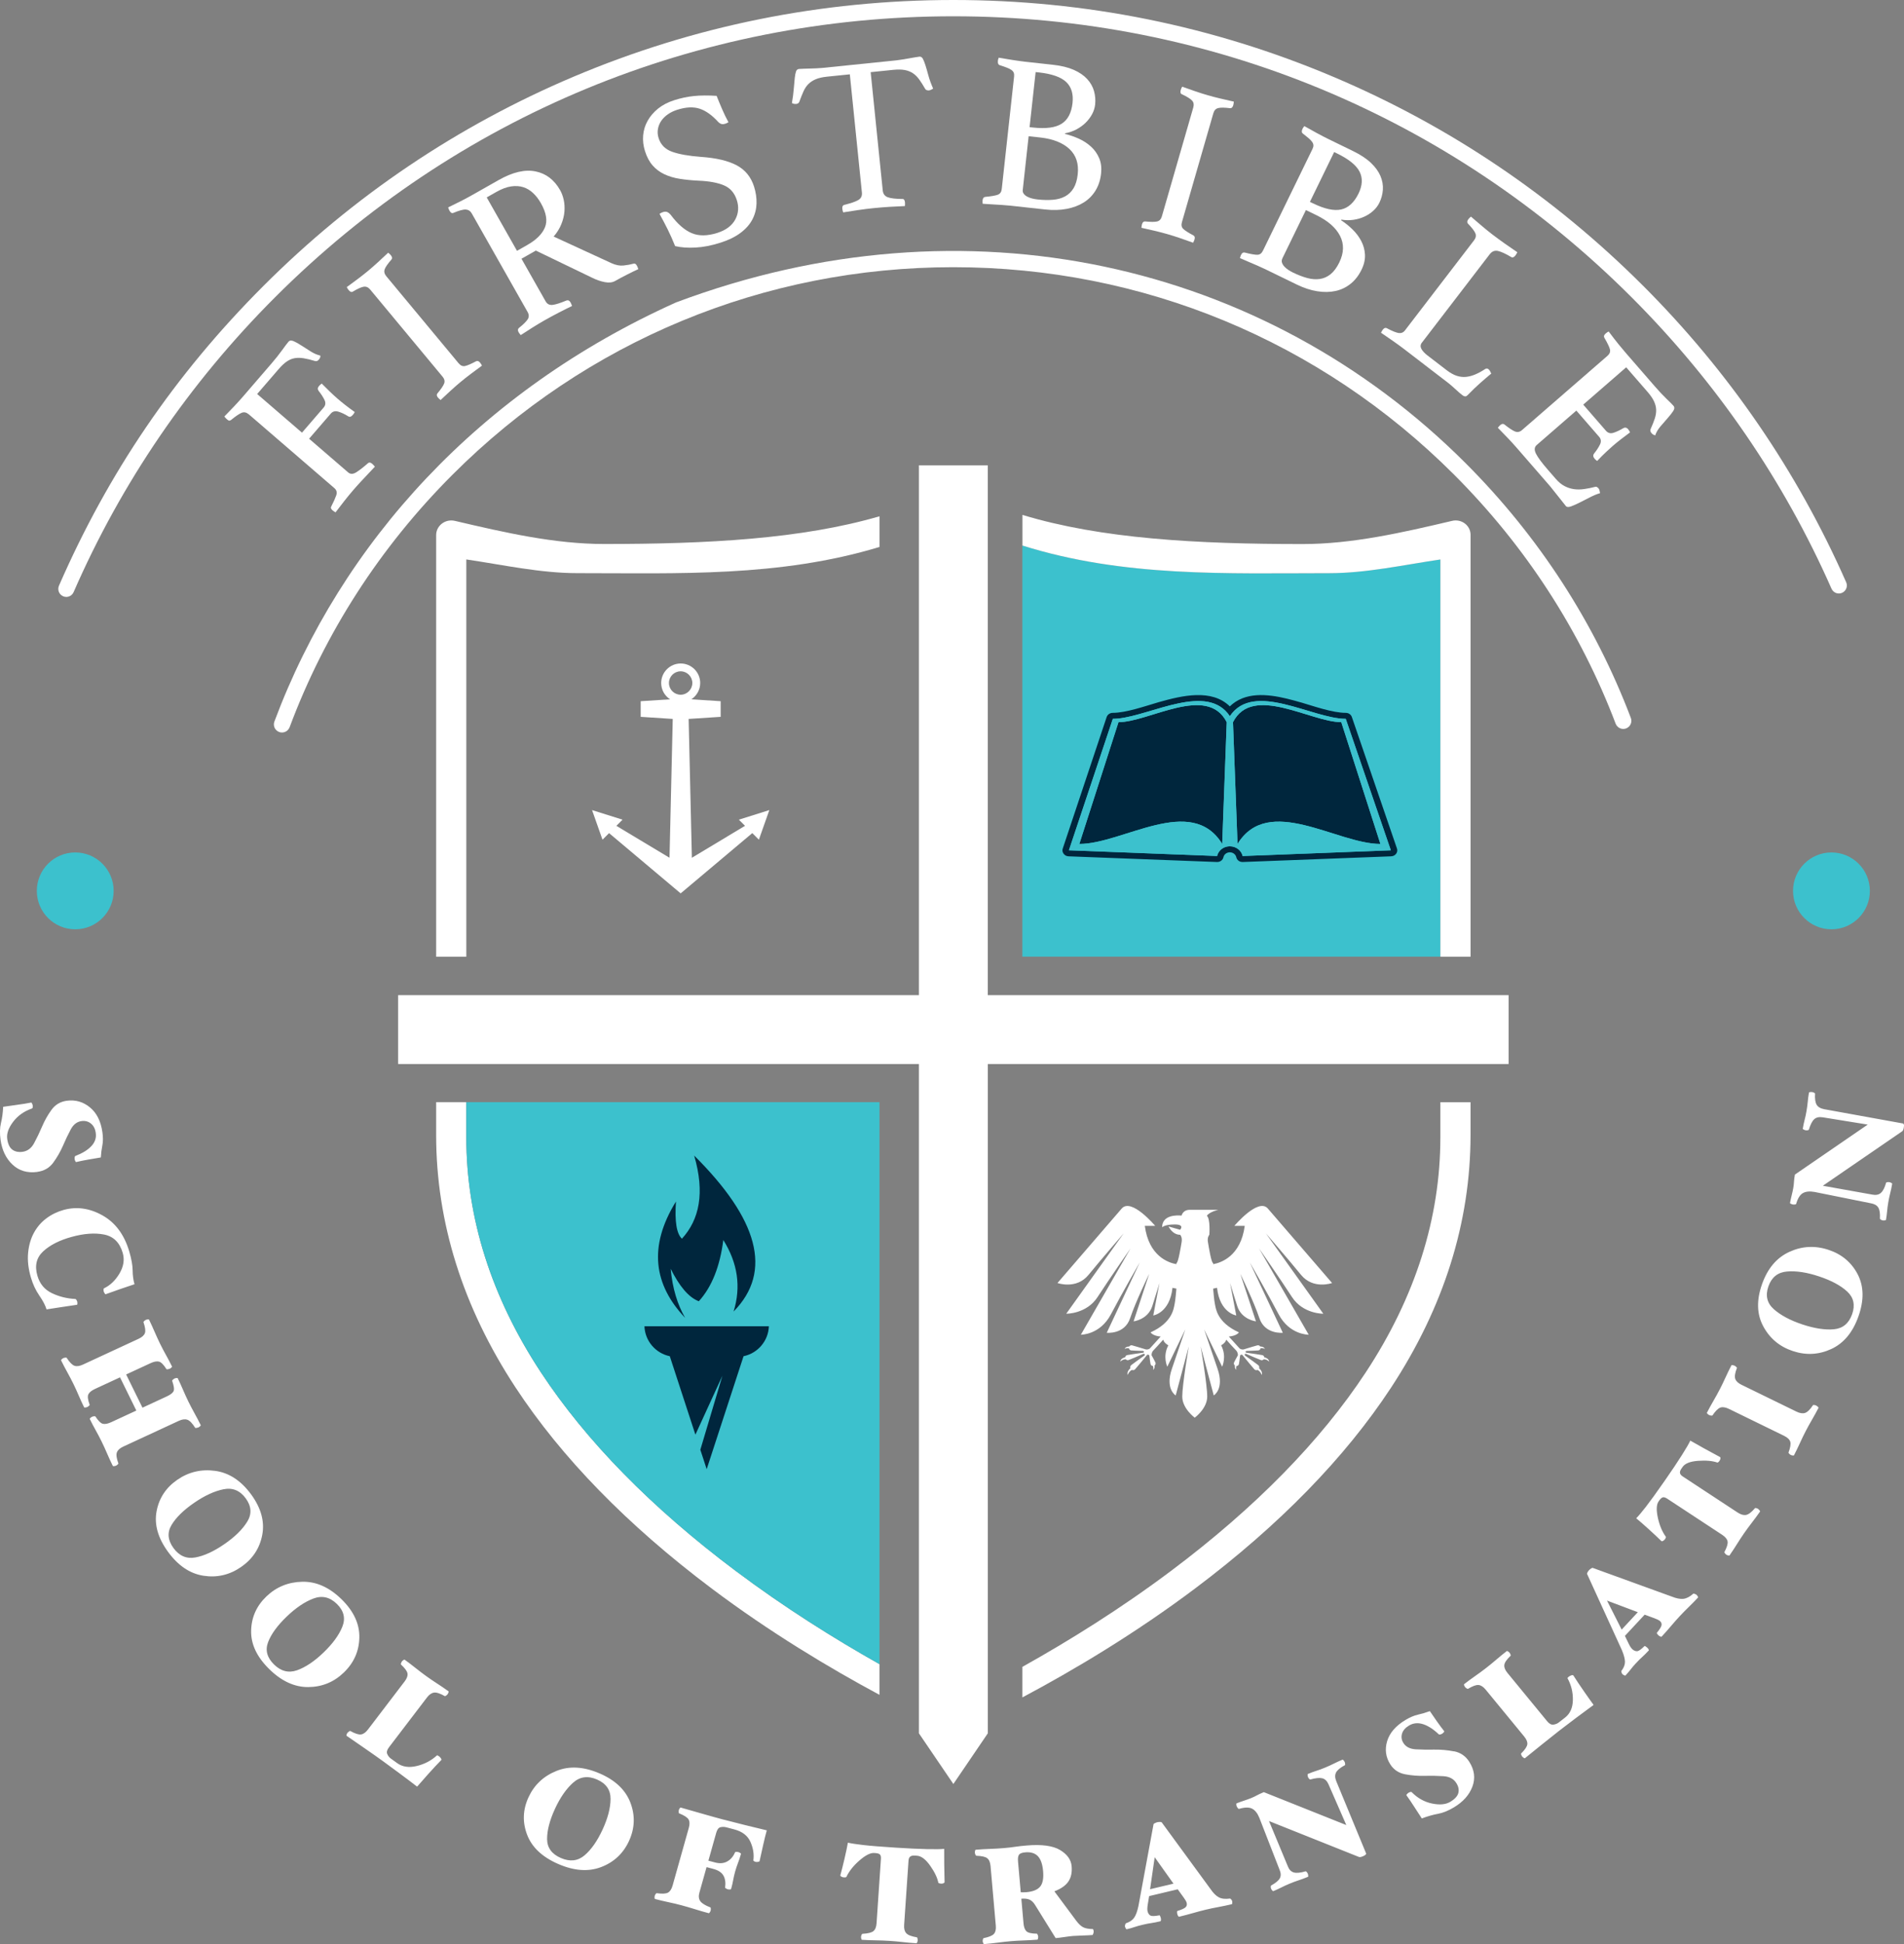
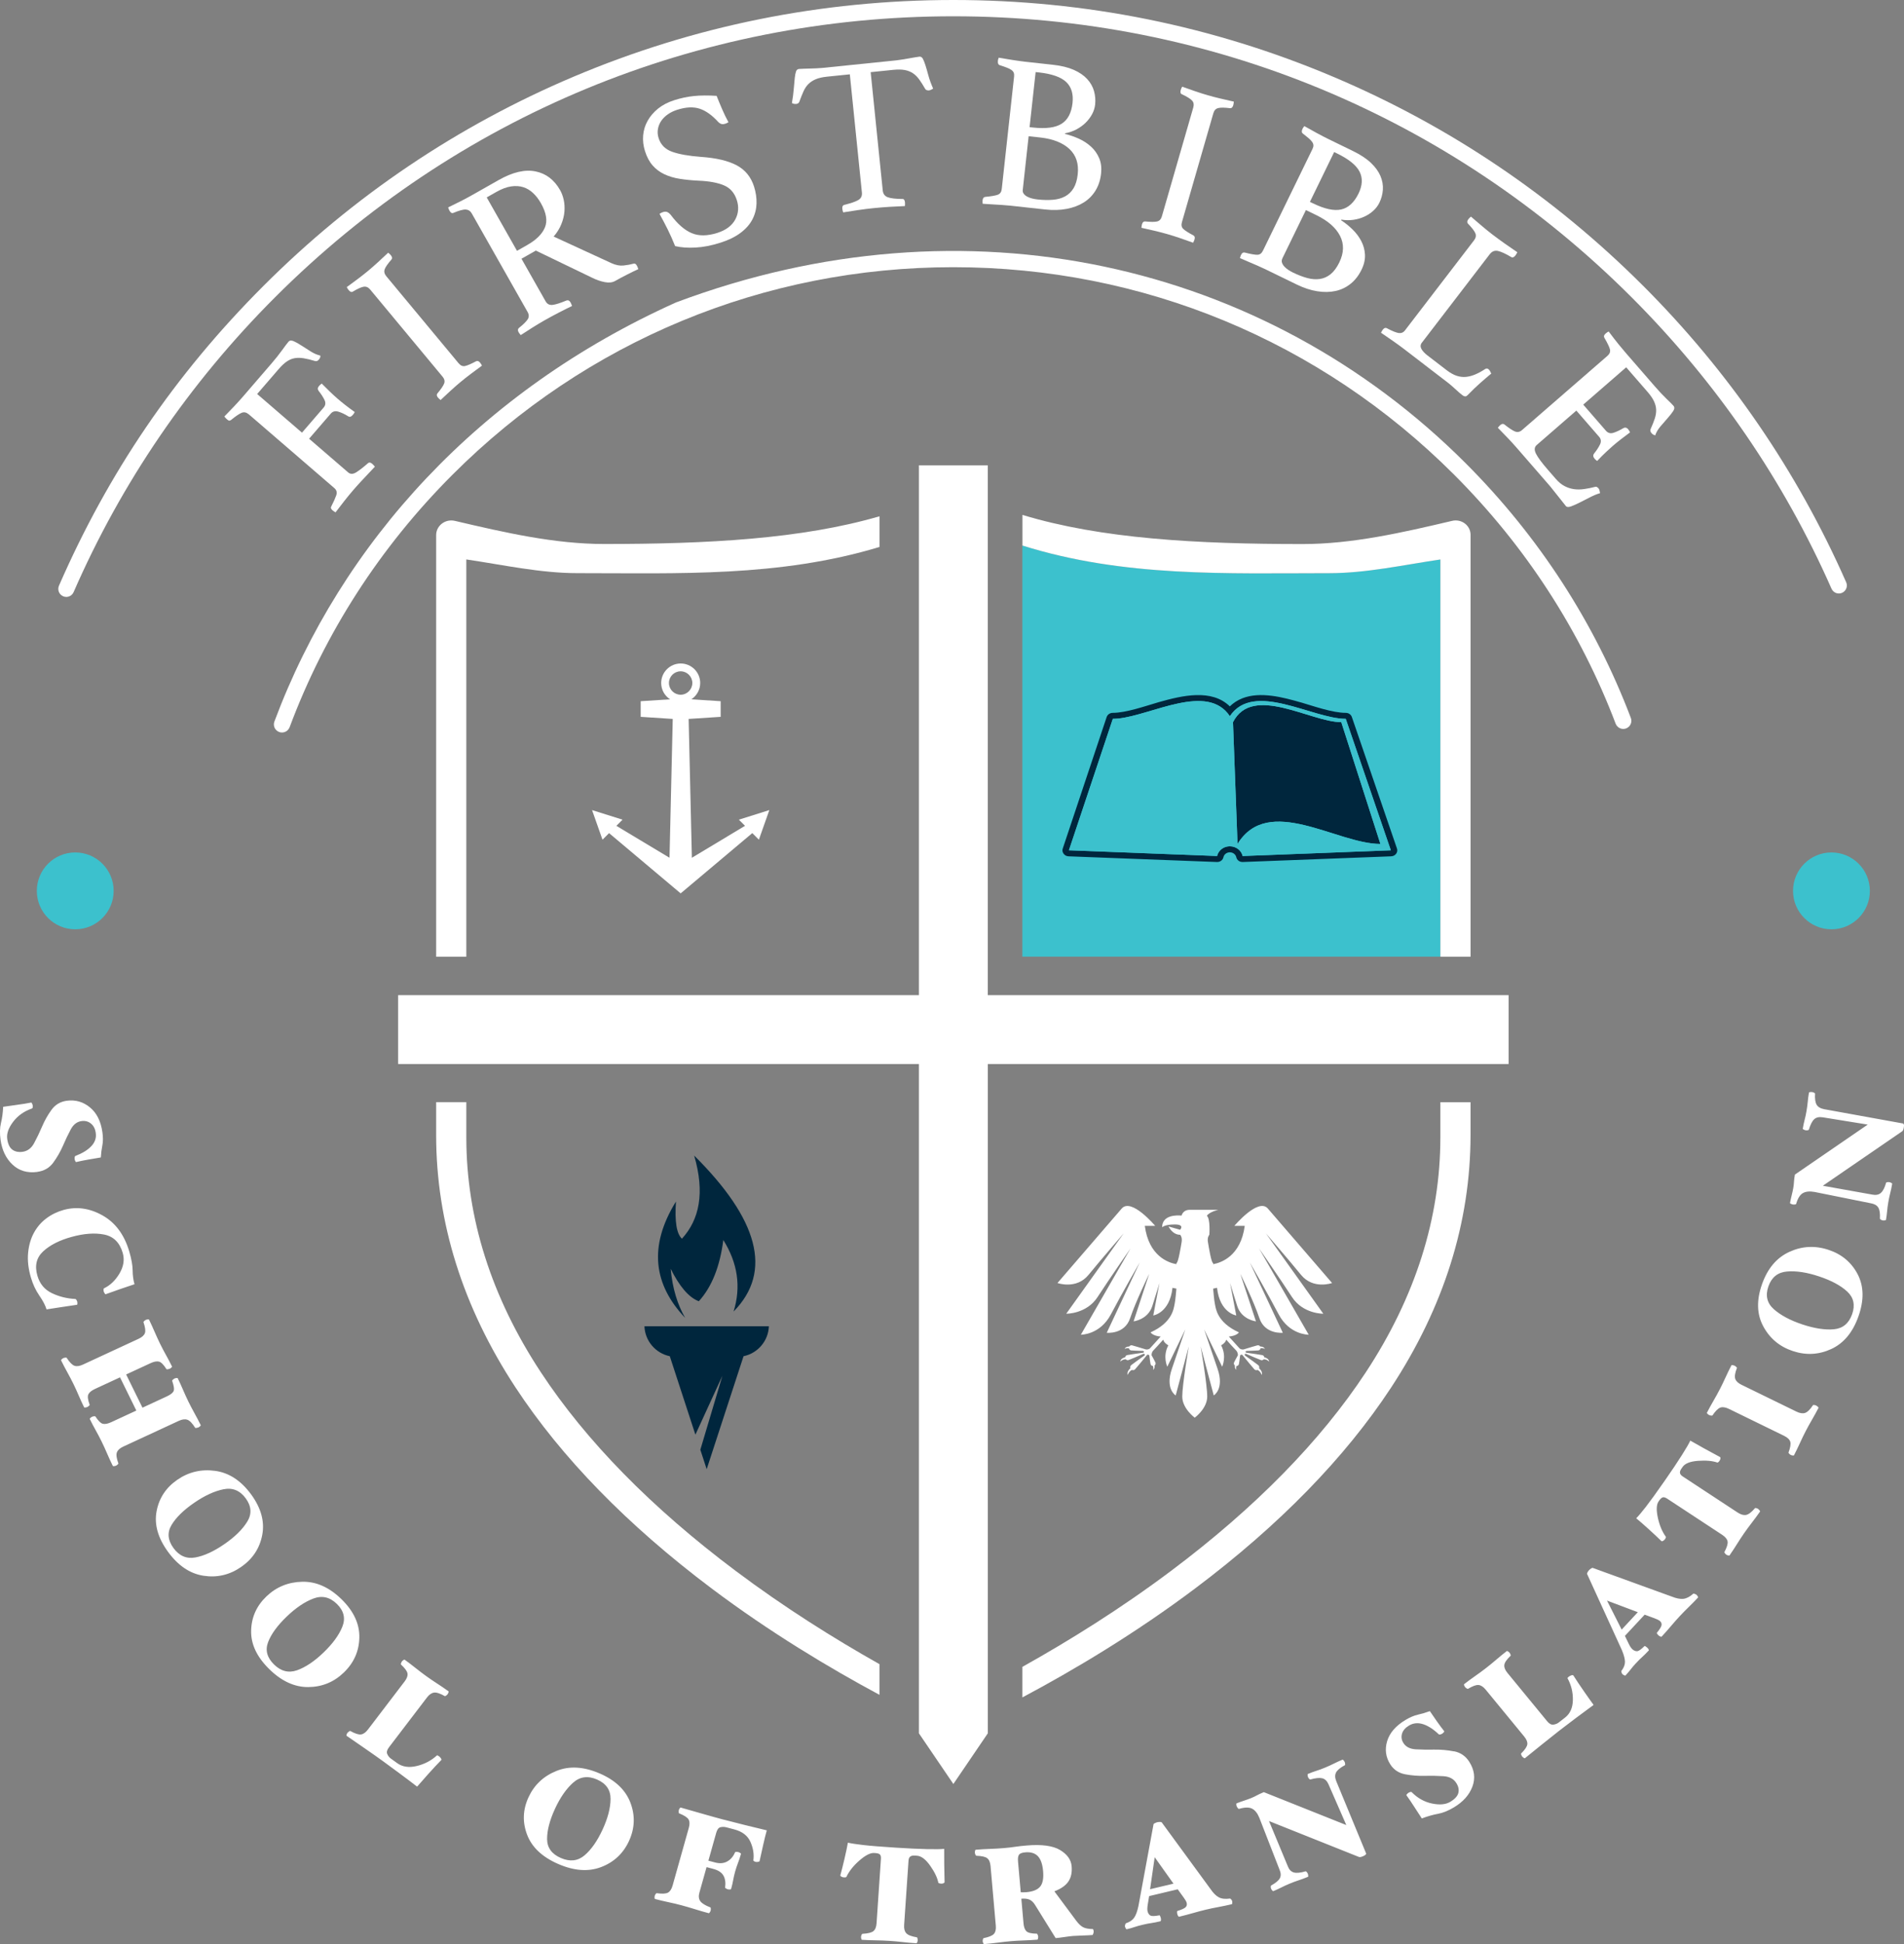
<svg xmlns="http://www.w3.org/2000/svg" id="Layer_2" viewBox="0 0 701.75 716.41">
  <rect x="0" y="0" width="701.75" height="716.41" fill="#808080" stroke="none" />
  <defs>
    <style>.cls-1{fill:#00263d;}.cls-1,.cls-2,.cls-3{stroke-width:0px;}.cls-2{fill:#3cc1cd;}.cls-3{fill:#fff;}</style>
  </defs>
  <g id="Layer_1-2">
    <path class="cls-2" d="M489.98,211.2c-37.76,0-75.68,1.6-113.17-10.19v151.52h154.06v-146.39c-13.71,2.03-27.38,5.05-40.89,5.05Z" />
    <path class="cls-2" d="M675.01,314.12c-7.82,0-14.16,6.34-14.16,14.16s6.34,14.16,14.16,14.16,14.16-6.34,14.16-14.16-6.34-14.16-14.16-14.16ZM27.73,314.12c-7.82,0-14.16,6.34-14.16,14.16s6.34,14.16,14.16,14.16,14.16-6.34,14.16-14.16-6.34-14.16-14.16-14.16Z" />
    <path class="cls-1" d="M479.37,258.8c4.73,1.38,11.73,3.88,16.63,3.88,1.05,0,1.94.62,2.25,1.54l16.62,48.45c.23.66.12,1.35-.31,1.94-.44.58-1.09.91-1.87.94l-54.62,2.09c-1.18.06-2.19-.69-2.41-1.75-.24-1.06-1.23-1.82-2.38-1.82s-2.15.76-2.37,1.82c-.24,1.06-1.24,1.81-2.42,1.75l-54.62-2.09c-.77-.03-1.4-.34-1.84-.94-.45-.59-.57-1.24-.33-1.94l16.17-48.43c.32-.94,1.21-1.56,2.27-1.56,4.93,0,12.17-2.56,16.97-3.95,8.62-2.44,19.46-4.99,26.16,1.56,1.31-1.27,2.86-2.29,4.67-2.99,6.58-2.57,14.93-.36,21.41,1.51ZM496,264.88c-12.31,0-33.94-14.08-42.71-.98-8.31-12.43-28.68-.39-41.19.88-.67.06-1.33.1-1.95.1l-16.18,48.44,54.62,2.11c.31-1.41,1.33-2.57,2.67-3.16.62-.27,1.31-.42,2.03-.42,2.31,0,4.26,1.54,4.71,3.58l54.62-2.11-16.61-48.44Z" />
    <path class="cls-1" d="M494.35,266.11l14.42,44.88c-16.1,0-41.26-18.51-52.66,0l-1.67-44.88c7.2-14.12,28.65,0,39.91,0Z" />
-     <path class="cls-1" d="M452.14,266.11l-1.67,44.88c-11.4-18.51-36.56,0-52.66,0l14.43-44.88c11.25,0,32.7-14.12,39.9,0Z" />
    <path class="cls-2" d="M494.35,266.11c-11.26,0-32.71-14.12-39.91,0l1.67,44.88c11.4-18.51,36.56,0,52.66,0l-14.42-44.88ZM453.28,263.91c8.77-13.1,30.4.98,42.71.98l16.61,48.44-54.62,2.11c-.45-2.05-2.39-3.58-4.71-3.58-.72,0-1.41.15-2.03.42l-.79-1.28,1.67-44.88c-7.2-14.12-28.65,0-39.9,0l-.14-1.33c12.51-1.27,32.88-13.31,41.19-.88Z" />
    <path class="cls-2" d="M451.26,312.27c-1.35.59-2.36,1.76-2.67,3.16l-54.62-2.11,16.18-48.44c.62,0,1.28-.04,1.95-.1l.14,1.33-14.43,44.88c16.1,0,41.26-18.51,52.66,0l.79,1.28Z" />
    <path class="cls-3" d="M13.71,431.83c2.53-.33,4.5-1.47,5.92-3.41,1.41-1.94,2.58-3.97,3.51-6.09.97-2.26,1.95-4.3,2.93-6.14.98-1.84,2.32-2.87,4.03-3.09,1.3-.17,2.44.14,3.41.92.98.78,1.58,1.95,1.79,3.51.25,1.79-.3,3.4-1.65,4.83-1.35,1.43-3.31,2.63-5.89,3.61-.13.09-.21.25-.25.49-.03.24-.04.48,0,.71.02.17.1.38.22.65.13.27.24.4.34.39,1.18-.29,2.68-.6,4.51-.92,1.83-.32,3.36-.59,4.58-.78.1-1.57.28-3.04.56-4.43.28-1.39.29-3,.03-4.82-.57-4.08-2.1-7.15-4.6-9.2-2.49-2.05-5.33-2.87-8.51-2.45-2.39.32-4.29,1.44-5.68,3.38-1.4,1.94-2.55,4-3.47,6.18-.92,2.15-1.89,4.17-2.91,6.06-1.02,1.89-2.46,2.96-4.3,3.2-1.5.2-2.75-.07-3.74-.8-.99-.73-1.62-2.06-1.88-3.98-.26-1.89.45-3.97,2.16-6.24,1.7-2.27,4.03-3.92,6.98-4.95.13-.05.22-.19.26-.41.04-.22.04-.45,0-.68-.03-.2-.1-.43-.23-.7-.13-.27-.24-.4-.34-.39-1.56.31-3.36.6-5.41.87-2.05.27-3.69.5-4.91.7-.11,2.21-.38,4.2-.81,5.96-.43,1.76-.48,3.82-.16,6.18.54,3.85,2.02,6.91,4.43,9.17,2.42,2.27,5.44,3.16,9.06,2.69ZM69.04,523.16c.87.3,1.83,1.28,2.88,2.95.04.09.22.11.52.06.3-.05.53-.11.69-.18.19-.09.39-.23.6-.42.21-.19.3-.33.25-.42-.74-1.51-1.52-2.99-2.32-4.43-.8-1.45-1.55-2.88-2.25-4.3-.68-1.39-1.32-2.79-1.92-4.21-.6-1.41-1.26-2.86-1.99-4.34-.04-.09-.2-.12-.47-.09-.27.03-.51.1-.73.2-.16.07-.34.2-.55.39-.21.19-.31.34-.3.44.67,1.91.84,3.2.52,3.85-.33.65-1.16,1.29-2.5,1.91l-8.96,4.15-6.01-12.24,8.96-4.15c1.24-.58,2.27-.78,3.09-.6.81.18,1.74,1.1,2.79,2.77.05.09.22.11.52.06.3-.05.53-.11.69-.18.19-.09.39-.23.6-.42.21-.19.29-.33.25-.42-.73-1.48-1.47-2.9-2.23-4.25-.76-1.35-1.48-2.73-2.16-4.12-.68-1.39-1.35-2.85-2.01-4.38-.66-1.53-1.35-3.04-2.07-4.52-.04-.09-.2-.12-.47-.09-.27.03-.51.1-.73.2-.16.07-.34.2-.55.39-.21.19-.31.34-.3.44.64,1.85.82,3.19.54,4.01s-1.07,1.52-2.34,2.12l-20.48,9.49c-1.28.59-2.33.74-3.16.44-.83-.3-1.79-1.27-2.87-2.93-.08-.08-.26-.1-.54-.06-.29.04-.51.1-.66.17-.22.1-.43.24-.62.43-.2.18-.27.32-.23.41.73,1.48,1.5,2.95,2.31,4.41.81,1.46,1.56,2.89,2.24,4.28.68,1.39,1.32,2.8,1.93,4.23.61,1.43,1.27,2.88,2,4.36.04.09.21.12.49.08.29-.04.52-.1.71-.19.16-.07.35-.21.57-.4.23-.2.32-.34.27-.43-.67-1.84-.83-3.12-.46-3.85.37-.73,1.18-1.38,2.42-1.96l9.24-4.28,6.01,12.24-9.24,4.28c-1.28.59-2.3.79-3.09.6-.78-.19-1.71-1.1-2.77-2.72-.08-.08-.26-.09-.54-.05-.29.04-.51.1-.66.17-.22.1-.43.24-.62.43-.2.18-.27.32-.23.41.73,1.48,1.47,2.89,2.22,4.23.75,1.34,1.47,2.71,2.15,4.1.68,1.39,1.36,2.86,2.02,4.41.66,1.55,1.36,3.06,2.09,4.54.05.09.21.12.5.08.29-.04.52-.1.71-.19.16-.07.35-.21.57-.4.23-.2.32-.34.27-.43-.67-1.84-.86-3.18-.55-4.03.31-.85,1.08-1.56,2.33-2.14l20.48-9.49c1.24-.58,2.3-.71,3.17-.41ZM221.08,653.53c-5.88-2.56-11.21-2.88-15.98-.96-4.78,1.92-8.21,5.16-10.31,9.71-2.1,4.55-2.28,9.15-.52,13.78,1.75,4.63,5.57,8.23,11.45,10.79,5.88,2.56,11.17,2.94,15.88,1.13s8.11-5,10.22-9.58c2.14-4.64,2.33-9.32.56-14.04-1.77-4.72-5.53-8.33-11.29-10.83ZM222.09,674.18c-1.95,4.22-4.16,7.38-6.64,9.49-2.49,2.11-5.39,2.44-8.73.99-3.36-1.46-5.06-3.79-5.08-6.97s.95-6.9,2.9-11.15c1.92-4.16,4.14-7.36,6.67-9.62,2.53-2.26,5.48-2.65,8.85-1.18,3.33,1.45,4.99,3.83,4.97,7.15-.02,3.31-1,7.08-2.94,11.3ZM92.59,550.72c-3.73-5.11-8.15-8.01-13.27-8.72-5.12-.7-9.77.39-13.96,3.28-4.19,2.89-6.74,6.76-7.65,11.61-.91,4.86.49,9.84,4.22,14.95,3.73,5.11,8.09,8.04,13.08,8.81,4.99.77,9.6-.3,13.82-3.21,4.27-2.94,6.88-6.89,7.82-11.82s-.42-9.9-4.06-14.9ZM91.12,560.73c-1.75,2.85-4.56,5.61-8.44,8.28-3.88,2.67-7.44,4.31-10.69,4.9-3.24.59-5.92-.56-8.04-3.45-2.13-2.92-2.38-5.76-.73-8.51,1.64-2.75,4.42-5.48,8.33-8.17,3.82-2.63,7.42-4.3,10.78-4.99,3.36-.69,6.1.42,8.24,3.34,2.11,2.89,2.3,5.76.55,8.61ZM28.37,480.79c.1-.03.15-.2.15-.51,0-.31-.03-.55-.07-.71-.05-.16-.14-.35-.28-.58-.14-.22-.28-.33-.42-.33-3.09-.15-5.97-.87-8.64-2.15-2.67-1.28-4.44-3.4-5.31-6.36-1.09-3.7-.39-6.71,2.1-9.02,2.49-2.31,5.97-4.09,10.45-5.33,4.57-1.27,8.58-1.56,12.03-.88,3.44.68,5.72,2.92,6.84,6.72.74,2.51.35,5.05-1.17,7.62-1.52,2.56-3.43,4.39-5.73,5.48-.11.1-.17.26-.18.49,0,.23.02.42.06.58.07.23.18.47.35.74.17.27.3.39.4.36,1.62-.59,3.4-1.22,5.35-1.9,1.95-.68,3.71-1.28,5.28-1.78-.44-1.48-.67-3.18-.69-5.08-.02-1.91-.44-4.23-1.24-6.97-1.83-6.21-5.12-10.65-9.88-13.32-4.76-2.67-9.55-3.33-14.35-2-2.32.65-4.43,1.67-6.32,3.09-1.9,1.41-3.43,3.19-4.59,5.32-1.17,2.13-1.88,4.6-2.15,7.41s.08,5.85,1.05,9.14c.72,2.45,1.75,4.64,3.09,6.59,1.34,1.94,2.23,3.64,2.65,5.09,1.2-.19,2.97-.47,5.32-.82,2.35-.36,4.32-.65,5.9-.88ZM125.95,589.38c-4.53-4.46-9.38-6.63-14.54-6.52-5.17.11-9.58,1.92-13.23,5.42-3.65,3.5-5.53,7.73-5.62,12.66-.1,4.94,2.12,9.63,6.65,14.09,4.53,4.45,9.32,6.67,14.38,6.64,5.06-.03,9.43-1.8,13.1-5.33,3.73-3.58,5.64-7.87,5.75-12.89.11-5.02-2.06-9.71-6.49-14.07ZM126.16,599.48c-1.25,3.08-3.57,6.25-6.95,9.49-3.38,3.25-6.63,5.41-9.73,6.51-3.1,1.09-5.94.38-8.5-2.15-2.59-2.55-3.3-5.31-2.14-8.29,1.16-2.98,3.45-6.1,6.86-9.37,3.33-3.2,6.6-5.41,9.8-6.62,3.2-1.21,6.09-.54,8.69,2.01,2.57,2.53,3.22,5.33,1.97,8.41ZM348,681.28c-1.01.13-3.08.17-6.2.11-3.12-.07-7.02-.25-11.7-.55-5.47-.35-9.47-.67-12.01-.97-2.53-.3-4.4-.58-5.59-.86-.28,1.59-.7,3.59-1.26,5.98-.56,2.4-1.07,4.42-1.53,6.07-.01.17.12.33.41.48.28.15.58.24.89.26.14.01.32,0,.54-.01.22-.02.36-.08.4-.17,1.01-2.12,2.61-4.14,4.82-6.06s4.01-2.84,5.42-2.75l.41.03c.86.06,1.43.23,1.72.54.29.3.41.82.36,1.56l-1.61,23.76c-.09,1.37-.48,2.34-1.16,2.9-.68.56-2.04.89-4.08,1-.11.03-.21.17-.31.43-.1.26-.16.48-.17.64-.01.2.01.44.08.71.07.27.15.41.26.42,1.68.11,3.39.18,5.11.2,1.72.03,3.38.09,4.96.19,1.55.1,3.19.24,4.92.44,1.73.2,3.42.34,5.07.45.1,0,.21-.12.31-.38.1-.26.16-.49.18-.69.01-.17-.02-.4-.08-.68-.07-.29-.15-.44-.26-.45-1.98-.33-3.28-.83-3.89-1.51s-.87-1.68-.78-3.02l1.62-23.76c.05-.67.25-1.15.62-1.45.37-.3.94-.42,1.73-.37l.77.05c1.58.1,3.2,1.32,4.85,3.66,1.65,2.34,2.66,4.44,3.02,6.31.03.07.16.14.4.2.24.07.43.1.56.11.34.02.65-.02.92-.14.27-.12.41-.26.42-.43-.06-2.12-.11-4.29-.13-6.5-.02-2.22-.03-4.13-.02-5.74ZM161.1,620.36c-1.44-.93-2.79-1.85-4.06-2.77-1.25-.9-2.54-1.88-3.89-2.96-1.35-1.07-2.68-2.09-4.01-3.05-.08-.06-.24-.01-.46.14-.22.15-.41.32-.55.51-.1.13-.2.33-.3.6-.09.27-.11.44-.05.53,1.46,1.34,2.27,2.44,2.41,3.3.14.85-.21,1.83-1.05,2.93l-13.51,17.71c-.84,1.1-1.7,1.71-2.58,1.83-.88.12-2.2-.31-3.95-1.28-.1-.03-.27.03-.5.2-.23.17-.4.32-.51.45-.14.19-.26.41-.34.66-.09.25-.09.41,0,.47,1.4.97,3.53,2.43,6.36,4.39,2.84,1.96,5.14,3.58,6.91,4.86,1.63,1.18,3.74,2.72,6.31,4.64,2.57,1.91,4.71,3.52,6.41,4.84.88-1.04,2.24-2.58,4.08-4.63,1.84-2.05,3.43-3.76,4.78-5.12.15-.14.12-.37-.09-.69-.21-.32-.47-.59-.77-.8-.2-.14-.35-.23-.47-.27-.12-.04-.2-.04-.24.02-2.1,1.91-4.58,3.21-7.44,3.89-2.86.69-5.26.33-7.2-1.06l-2.37-1.71c-.55-.4-.98-.95-1.29-1.65-.31-.7-.09-1.53.65-2.5l13.98-18.32c.82-1.08,1.69-1.68,2.6-1.81s2.24.3,3.97,1.29c.08.06.25,0,.49-.18.24-.18.42-.34.52-.47.12-.16.23-.38.33-.64.1-.27.1-.43.02-.49-1.36-.98-2.75-1.93-4.19-2.86ZM266.68,670.52c-2.13-.57-4.85-1.32-8.15-2.27-3.31-.94-5.85-1.67-7.64-2.18-.1-.03-.23.07-.38.29-.15.22-.26.44-.32.67-.05.16-.06.38-.05.66,0,.28.06.45.15.51,1.86.74,3.02,1.48,3.47,2.22.45.74.49,1.78.12,3.11l-5.98,21.27c-.37,1.33-.95,2.2-1.72,2.62-.78.42-2.16.48-4.16.2-.11,0-.24.13-.4.36-.16.24-.26.44-.3.6-.06.23-.09.47-.07.74.02.26.07.41.17.44,1.63.43,3.28.83,4.95,1.18,1.67.35,3.27.73,4.8,1.14,1.53.41,3.18.89,4.95,1.44,1.77.56,3.47,1.05,5.1,1.48.1.03.23-.08.38-.31.16-.24.26-.45.32-.65.05-.16.06-.39.06-.69,0-.3-.06-.46-.16-.49-1.87-.71-3.11-1.47-3.7-2.28-.59-.81-.71-1.87-.34-3.16l2.64-9.4,2.49.66c1.83.49,3.07,1.31,3.73,2.47.65,1.16.86,2.62.62,4.36-.03.1.07.22.3.37.23.15.46.25.69.31.23.06.49.09.76.07.27-.02.42-.07.45-.17.33-1.16.58-2.25.76-3.26.18-1.01.42-2.08.74-3.21.31-1.1.66-2.15,1.05-3.16.39-1.01.75-2.11,1.09-3.3.03-.1-.07-.22-.3-.37-.23-.15-.46-.25-.69-.31-.23-.06-.49-.09-.76-.07-.27.01-.42.07-.45.17-.64,1.53-1.6,2.65-2.87,3.35-1.27.71-2.75.83-4.45.38l-2.49-.66,2.87-10.22c.35-1.26.89-1.97,1.61-2.12.72-.16,1.43-.14,2.13.04l2.99.79c2.93.78,4.9,2.31,5.91,4.61,1.02,2.3,1.37,4.57,1.06,6.81-.02.06.07.16.27.28.2.12.36.2.5.23.3.08.62.09.96.02.34-.07.53-.16.57-.29.33-1.54.75-3.47,1.28-5.78.52-2.31.98-4.16,1.37-5.55-2.05-.47-4.74-1.13-8.08-1.96-3.34-.84-5.96-1.5-7.85-2ZM579.9,617.43c-.1-.18-.34-.21-.71-.1-.37.12-.7.29-1,.52-.19.15-.32.27-.39.37-.07.1-.09.17-.05.23,1.36,2.46,2.01,5.12,1.96,7.99-.05,2.87-1.02,5.03-2.9,6.49l-2.3,1.79c-.54.42-1.2.68-1.97.79-.77.11-1.55-.31-2.32-1.26l-14.64-17.82c-.86-1.05-1.24-2.02-1.13-2.91.1-.89.87-2.02,2.31-3.39.08-.06.06-.23-.05-.5-.11-.28-.23-.48-.33-.61-.13-.16-.31-.31-.55-.47-.24-.16-.4-.21-.48-.14-1.32,1.02-2.63,2.09-3.92,3.2-1.29,1.11-2.56,2.15-3.8,3.11-1.21.94-2.52,1.9-3.94,2.89-1.42.99-2.77,1.99-4.06,2.99-.08.06-.07.22.02.47.09.25.22.46.37.65.11.13.28.28.52.43.24.16.41.22.51.18,1.71-1.03,3.01-1.5,3.9-1.42.88.09,1.77.66,2.65,1.74l14.16,17.23c.88,1.07,1.27,2.04,1.16,2.89-.11.86-.87,1.99-2.28,3.38-.06.09-.04.27.07.52.1.26.21.46.32.59.15.18.34.35.57.49.23.15.38.19.46.12,1.32-1.07,3.33-2.69,6-4.85,2.68-2.16,4.88-3.91,6.6-5.25,1.59-1.23,3.67-2.81,6.23-4.74,2.57-1.92,4.72-3.52,6.46-4.78-.81-1.09-1.99-2.76-3.56-5.02-1.56-2.25-2.86-4.19-3.87-5.8ZM669.4,517.93c-.15-.08-.38-.14-.68-.19-.3-.05-.47-.03-.52.06-1.07,1.61-2.04,2.56-2.92,2.85-.88.28-1.93.12-3.17-.48l-20.28-9.9c-1.23-.6-1.99-1.33-2.28-2.18-.29-.85-.09-2.18.61-3.97.05-.09-.04-.24-.26-.44-.22-.2-.41-.34-.57-.42-.22-.1-.46-.18-.73-.21-.27-.04-.43-.01-.47.08-.76,1.46-1.48,2.96-2.17,4.47-.69,1.52-1.39,2.97-2.1,4.34-.71,1.38-1.49,2.79-2.34,4.25-.85,1.46-1.66,2.92-2.41,4.39-.05.09.03.23.24.43.21.2.4.34.59.43.15.08.37.14.66.18.29.05.47.03.54-.04,1.13-1.66,2.11-2.63,2.95-2.91.84-.28,1.89-.11,3.15.5l20.28,9.9c1.26.62,2.03,1.34,2.3,2.16.27.82.05,2.17-.64,4.04-.02.1.08.26.29.45.21.2.39.33.54.41.18.09.42.16.7.2.28.05.45.02.5-.07.76-1.47,1.48-2.97,2.18-4.5s1.4-2.99,2.11-4.36c.71-1.38,1.49-2.78,2.33-4.23.84-1.44,1.64-2.9,2.4-4.36.05-.09-.03-.23-.22-.42-.19-.19-.4-.33-.61-.44ZM625.25,587.65c-.13-.11-.34-.22-.64-.32-.3-.1-.48-.12-.55-.04-1.28,1.13-2.5,1.75-3.65,1.87-1.15.12-2.58-.16-4.27-.84l-29.13-10.57c-.1-.04-.3.03-.59.22-.29.19-.55.4-.75.62-.21.22-.4.49-.56.79-.17.3-.22.5-.17.6l12.83,28.07c.75,1.79,1.13,3.23,1.14,4.32,0,1.09-.43,2.21-1.33,3.37-.04.1-.02.29.08.58s.21.49.34.61c.13.11.32.24.59.38.26.14.43.17.5.1.78-.84,1.43-1.6,1.95-2.28.51-.68,1.15-1.42,1.91-2.24.92-.99,1.69-1.76,2.31-2.3.62-.54,1.42-1.34,2.42-2.41.07-.07.04-.23-.1-.46-.13-.23-.29-.42-.47-.58-.13-.11-.31-.25-.55-.42-.24-.17-.4-.21-.46-.14-1.25,1.25-2.17,1.87-2.76,1.88-.58,0-1.15-.23-1.68-.7-.23-.2-.46-.49-.7-.85-.24-.37-.47-.78-.69-1.24l-1.38-2.86,7.28-7.82,3.63,1.34c.35.13.72.28,1.1.46.39.18.69.37.89.54.51.45.71.98.59,1.57-.12.6-.69,1.53-1.72,2.79-.04.1.02.26.19.47.17.22.32.38.45.49.18.16.39.29.64.39.25.11.41.12.48.05,1.13-1.22,2.27-2.5,3.42-3.86,1.15-1.36,2.25-2.61,3.32-3.75.95-1.02,2.02-2.11,3.21-3.27,1.2-1.16,2.35-2.33,3.46-3.53.07-.07.03-.23-.12-.47-.15-.24-.3-.43-.45-.56ZM597.69,600.49l-5.4-10.69,11.36,4.28-5.96,6.41ZM673.94,460.56c-4.95-1.65-9.77-1.4-14.44.74-4.67,2.14-8.03,6.11-10.08,11.91-2.09,5.92-1.93,11.11.47,15.55,2.4,4.45,6.03,7.48,10.89,9.09,4.86,1.62,9.58,1.37,14.17-.75,4.59-2.12,7.93-6.14,10.02-12.06,2.09-5.92,1.99-11.08-.29-15.47-2.28-4.38-5.86-7.39-10.75-9.02ZM682.63,484.27c-1.2,3.39-3.42,5.24-6.68,5.55-3.26.31-7.16-.29-11.69-1.79-4.43-1.48-7.92-3.34-10.46-5.58-2.54-2.24-3.21-5.06-2.02-8.45,1.18-3.36,3.47-5.18,6.87-5.46,3.4-.29,7.35.32,11.84,1.82,4.5,1.5,7.94,3.35,10.33,5.56,2.39,2.21,2.99,5,1.81,8.35ZM701.69,414.38c-.08-.23-.17-.36-.28-.38l-29.02-5.26c-1.39-.26-2.33-.81-2.84-1.66-.5-.85-.7-2.21-.58-4.09.02-.1-.11-.21-.39-.34-.27-.13-.5-.21-.67-.23-.24-.04-.49-.04-.76,0-.27.04-.41.11-.43.21-.19,1.09-.34,2.22-.45,3.39-.11,1.17-.27,2.35-.48,3.54-.2,1.16-.42,2.18-.66,3.07-.24.9-.47,1.99-.69,3.28-.02.1.1.21.36.34.26.13.49.21.69.24.24.04.48.04.73,0,.25-.04.4-.11.46-.21.57-1.88,1.22-3.16,1.97-3.85.75-.7,1.82-.93,3.21-.7l16.52,2.67-26.85,18.43c-.19,1.11-.3,2.03-.34,2.74-.04.72-.12,1.47-.26,2.26-.12.68-.31,1.56-.58,2.64-.27,1.08-.48,2.01-.61,2.8-.02.1.1.21.34.33.24.12.48.2.72.24.17.03.4.03.68,0,.28-.02.45-.08.5-.17.6-2.08,1.43-3.42,2.5-4.02,1.07-.61,2.51-.75,4.34-.42l20.62,4.15c1.36.22,2.3.75,2.82,1.58.52.83.72,2.21.61,4.12.02.11.14.23.36.36.22.14.45.23.69.27.2.03.45.03.73-.01.29-.04.44-.11.46-.21.19-1.12.33-2.19.42-3.22.09-1.02.23-2.13.44-3.32.2-1.16.43-2.26.7-3.3.27-1.04.51-2.19.72-3.45.02-.1-.1-.21-.36-.34-.26-.13-.49-.21-.69-.24-.24-.04-.49-.04-.76,0-.27.04-.41.11-.43.21-.53,1.88-1.2,3.15-1.99,3.8-.79.65-1.85.84-3.16.56l-18.17-3.25,29.18-20.02c.19-.1.34-.28.43-.54.1-.26.18-.57.24-.93.08-.5.09-.86,0-1.1ZM648.01,556.02c-.14-.09-.36-.18-.65-.27-.29-.09-.47-.1-.52-.01-1.29,1.5-2.39,2.33-3.3,2.5-.91.17-1.93-.12-3.08-.87l-20.3-13.34c-.57-.38-.89-.79-.97-1.24-.08-.46.1-1,.55-1.64l.43-.62c.89-1.28,2.79-2.02,5.7-2.23s5.29,0,7.13.65c.08.01.2-.07.38-.23.18-.17.31-.3.38-.42.19-.28.3-.56.34-.84.03-.28-.03-.47-.17-.56-1.92-1.02-3.86-2.07-5.84-3.17-1.98-1.1-3.69-2.06-5.11-2.88-.39.91-1.4,2.67-3.03,5.25-1.63,2.59-3.76,5.77-6.39,9.54-3.07,4.41-5.38,7.6-6.92,9.58-1.54,1.98-2.74,3.4-3.59,4.25,1.27,1.04,2.83,2.4,4.68,4.08,1.85,1.68,3.39,3.13,4.62,4.34.14.09.35.06.63-.1.28-.16.51-.37.68-.62.08-.11.16-.27.26-.46.1-.2.11-.34.05-.42-1.37-1.91-2.36-4.28-2.96-7.1-.6-2.82-.5-4.79.29-5.93l.23-.33c.48-.69.93-1.08,1.35-1.18.42-.09.94.07,1.57.48l20.29,13.34c1.17.77,1.83,1.58,1.99,2.43.16.85-.24,2.16-1.18,3.93-.03.1.05.26.23.48.18.22.34.38.48.47.17.11.39.21.67.29.28.08.44.08.5,0,.95-1.36,1.87-2.76,2.76-4.19.89-1.43,1.79-2.79,2.67-4.06.87-1.25,1.83-2.55,2.87-3.9,1.05-1.35,2.03-2.7,2.96-4.03.06-.08,0-.23-.19-.45-.18-.22-.35-.38-.53-.5ZM453.76,699.94c-.19-.25-.33-.36-.43-.34-1.71.24-3.08.09-4.1-.45-1.02-.53-2.04-1.54-3.05-3.02l-18.02-24.62c-.06-.09-.26-.13-.62-.14-.35,0-.68.03-.98.1-.3.07-.61.19-.92.35-.32.16-.48.29-.49.4l-5.58,30.23c-.41,1.89-.93,3.29-1.55,4.2-.62.91-1.64,1.6-3.05,2.07-.09.06-.18.23-.27.53-.09.3-.11.52-.07.69.04.16.13.38.27.63.14.26.25.38.36.35,1.13-.27,2.11-.55,2.93-.83.81-.28,1.77-.55,2.88-.81,1.34-.32,2.42-.53,3.24-.64.83-.11,1.96-.33,3.4-.68.1-.02.16-.17.18-.43.02-.27,0-.51-.05-.74-.04-.16-.11-.38-.22-.65-.1-.27-.21-.39-.3-.37-1.76.35-2.88.37-3.37.05-.49-.31-.82-.81-.99-1.5-.07-.29-.1-.66-.09-1.09.02-.44.06-.9.15-1.41l.51-3.12,10.54-2.51,2.23,3.09c.22.29.43.62.65.98.22.36.36.67.42.93.17.65.03,1.19-.41,1.62-.44.43-1.45.89-3.03,1.37-.09.06-.13.22-.11.49.02.27.04.49.08.65.06.23.16.45.3.68.14.23.27.33.37.3,1.64-.39,3.33-.84,5.06-1.33,1.74-.5,3.37-.93,4.91-1.3,1.37-.33,2.89-.64,4.55-.95,1.66-.31,3.29-.65,4.9-1.03.1-.02.16-.18.18-.46.02-.28,0-.52-.05-.71-.04-.16-.15-.37-.34-.62ZM423.88,696.16l1.7-11.79,6.93,9.74-8.64,2.05ZM535.9,645.37c-2.4-.47-4.78-.68-7.15-.65-2.52.05-4.84.01-6.96-.11-2.12-.13-3.64-.9-4.54-2.33-.69-1.08-.86-2.22-.52-3.41.34-1.19,1.2-2.19,2.58-3.02,1.59-.95,3.32-1.11,5.21-.5,1.89.62,3.82,1.87,5.79,3.76.13.08.32.09.56.02.24-.06.46-.16.67-.28.15-.09.32-.24.53-.46.2-.22.28-.37.22-.46-.75-.93-1.65-2.14-2.7-3.63-1.05-1.49-1.91-2.75-2.59-3.76-1.51.55-2.98.99-4.4,1.3-1.42.32-2.93.96-4.55,1.93-3.61,2.16-5.87,4.77-6.79,7.81-.92,3.05-.54,5.9,1.14,8.55,1.27,2,3.09,3.22,5.49,3.68,2.39.45,4.8.65,7.22.57,2.39-.06,4.69-.01,6.88.13s3.78.98,4.75,2.52c.8,1.25,1.05,2.47.76,3.64-.29,1.17-1.28,2.27-2.98,3.29-1.67,1-3.92,1.21-6.74.62-2.82-.59-5.32-1.99-7.48-4.19-.1-.1-.27-.12-.49-.06-.23.06-.44.15-.65.27-.18.11-.37.27-.57.49-.2.22-.28.37-.22.46.92,1.26,1.92,2.74,3.01,4.45s1.97,3.07,2.65,4.08c2.12-.8,4.1-1.36,5.94-1.7,1.83-.33,3.79-1.12,5.88-2.37,3.4-2.04,5.68-4.59,6.83-7.66,1.15-3.07.77-6.11-1.15-9.14-1.34-2.11-3.21-3.4-5.61-3.87ZM402.72,710.84c-1.6-.03-2.79-.27-3.59-.71-.8-.44-1.61-1.21-2.44-2.32l-8.08-10.87c2.45-.94,4.17-2.15,5.17-3.63.99-1.48,1.39-3.35,1.19-5.62-.21-2.4-1.63-4.39-4.26-5.97-2.63-1.58-6.73-2.14-12.29-1.67-1.68.14-3.14.3-4.37.49-1.23.19-2.63.35-4.21.48-1.58.13-3.26.23-5.03.29-1.78.06-3.5.17-5.19.31-.1,0-.19.14-.25.4-.06.26-.09.5-.06.74.02.17.08.38.19.64.11.26.22.4.32.43,2.01.07,3.36.37,4.05.92.69.55,1.09,1.51,1.21,2.87l1.94,21.97c.12,1.37-.11,2.38-.69,3.03-.58.65-1.86,1.18-3.83,1.58-.1.04-.18.2-.24.47-.06.27-.09.5-.07.66.02.23.08.47.19.71.11.24.21.36.32.35,1.68-.14,3.37-.32,5.06-.55,1.69-.23,3.33-.4,4.91-.54,1.58-.13,3.16-.22,4.75-.27,1.58-.05,3.22-.14,4.9-.28.1,0,.19-.15.25-.43.06-.27.08-.51.07-.71-.01-.17-.08-.39-.19-.66-.11-.28-.22-.41-.32-.4-2.01-.03-3.3-.34-3.87-.94-.57-.59-.92-1.55-1.03-2.89l-.8-9.06c1.24-.1,2.23,0,2.99.33s1.44.96,2.04,1.92l7.62,12.27c.82-.07,1.9-.2,3.23-.4,1.33-.2,2.41-.33,3.23-.4.58-.05,1.67-.1,3.25-.15,1.59-.05,2.86-.11,3.82-.19.1,0,.2-.15.3-.43s.15-.52.17-.72c.02-.17,0-.39-.08-.67-.08-.28-.17-.41-.27-.41ZM383.34,695.22c-.97,1.16-2.68,1.84-5.11,2.04-.34.03-.71.04-1.11.04-.4,0-.7,0-.91-.02l-1-11.31c-.1-1.17.01-2,.35-2.5.34-.5,1.12-.8,2.36-.9,1.99-.17,3.52.3,4.59,1.4,1.07,1.11,1.71,2.94,1.94,5.51.24,2.67-.13,4.58-1.1,5.74ZM492.43,653.13c.46-.86,1.55-1.76,3.24-2.67.1-.04.13-.21.09-.5-.03-.29-.08-.52-.15-.67-.1-.22-.23-.42-.41-.62-.18-.2-.32-.28-.41-.24-1.05.43-2.11.91-3.18,1.45-1.08.54-2.19,1.04-3.33,1.51-1.11.46-2.12.83-3.02,1.11-.91.28-1.98.68-3.22,1.19-.1.04-.13.2-.1.48.03.28.08.51.16.7.09.22.23.42.4.6.17.18.31.27.42.26,1.93-.54,3.4-.69,4.41-.45,1.01.24,1.78.99,2.33,2.26l6.54,14.98-30.4-12.13c-1.07.44-1.92.84-2.57,1.19-.64.36-1.34.69-2.1,1-.66.27-1.52.58-2.6.94-1.08.35-2,.69-2.76,1-.1.04-.13.19-.11.45s.08.5.17.72c.07.16.19.34.36.56.17.22.31.33.42.32,2.12-.62,3.73-.66,4.83-.11,1.1.55,2,1.66,2.69,3.34l7.45,19.13c.54,1.23.59,2.29.14,3.16-.44.87-1.53,1.77-3.25,2.71-.08.07-.12.23-.12.49,0,.26.05.49.14.71.08.18.21.38.4.6.19.21.33.3.42.26,1.08-.45,2.09-.9,3.02-1.38.93-.48,1.97-.95,3.11-1.42,1.11-.46,2.19-.86,3.24-1.2,1.05-.34,2.17-.76,3.38-1.26.1-.04.13-.2.1-.48-.03-.28-.08-.51-.16-.7-.1-.22-.23-.42-.41-.62-.18-.2-.32-.28-.41-.24-1.92.57-3.38.71-4.37.41-.99-.3-1.72-1.07-2.18-2.29l-6.92-16.64,33.04,13.19c.19.1.43.12.7.07.27-.06.59-.16.93-.3.48-.2.79-.39.95-.58.16-.19.22-.34.18-.43l-11-26.62c-.52-1.28-.55-2.35-.08-3.21ZM224.47,306.99l23.89,20.1,2.51,2.11,2.51-2.11,23.89-20.1,2.43,2.43,3.85-10.91-11.23,3.53,2.27,2.27-19.59,11.77-1.19-51.16,11.81-.77v-5.76l-10.82-.7c1.96-1.29,3.27-3.5,3.27-6.01,0-3.97-3.23-7.19-7.19-7.19s-7.19,3.23-7.19,7.19c0,2.52,1.3,4.73,3.27,6.01l-10.82.7v5.76l11.81.77-1.19,51.16-19.59-11.77,2.27-2.27-11.23-3.53,3.85,10.91,2.43-2.43ZM246.55,251.68c0-2.38,1.94-4.31,4.31-4.31s4.31,1.94,4.31,4.31-1.94,4.32-4.31,4.32-4.31-1.94-4.31-4.32ZM364.07,392.09h191.95v-25.39h-191.95v-195.23h-25.39v195.23h-191.95v25.39h191.95v246.62l12.7,18.68,12.7-18.68v-246.62ZM455.67,504.8s-.18-.64.04-1.43c.4,0,.76-.26.89-.65.09-.28.3-1.84.46-3.19.07-.42.76-.33.76-.33,1.44,1.75,4.22,5.13,4.53,5.42.32.3.78.36,1.16.19,1.22.67,1.5,1.89,1.5,1.89.44-1.16-.53-2.13-.95-2.48.14-.39.05-.84-.27-1.14-.27-.25-2.95-2.17-4.87-3.54h0s-.33-.23-.13-.51c.17-.24.44-.15.52-.12,1.95.84,5.12,2.19,5.47,2.29.38.11.76-.03.99-.32,1.26.03,2,.88,2,.88-.13-1.11-1.3-1.49-1.79-1.6-.05-.37-.3-.69-.69-.8-.35-.1-3.76-.59-5.86-.89-.26-.02-.38-.21-.37-.37,0-.17.32-.29.32-.29h0c1.96-.07,4.16-.15,4.44-.2.42-.07.72-.4.78-.81.91-.11,1.6.26,1.6.26-.38-.74-1.15-.89-1.73-.89-.2-.32-.57-.5-.96-.44-.32.05-3.06.88-5.08,1.5-.94.21-1.55-.34-1.55-.34l-3.97-4.38c3.02-.27,3.71-1.55,3.71-1.55-8.22-3.7-8.51-9.03-8.81-10.24-.31-1.2-.69-5.87-.69-5.87l1.44-.3c1.02,9.29,7.08,10.19,7.08,10.19l-2.28-11.99s1.02,3.48,2.64,8.52c1.62,5.04,6.9,5.64,6.9,5.64l-5.76-17.51s4.98,10.2,7.02,16.31c2.04,6.12,8.64,5.4,8.64,5.4l-12.17-25.91s6.6,11.4,10.61,19.07c4.02,7.68,11.1,7.56,11.1,7.56l-18.29-31.78s8.04,11.57,12.11,17.87c4.08,6.3,11.57,6.18,11.57,6.18l-21.17-29.62s8.46,9.77,12.95,15.29c4.5,5.52,11.45,3.01,11.45,3.01l-23.67-27.44c-3.54-4.11-12.34,6.38-12.34,6.38h3.82c-1.48,11.13-8.66,13.58-11.65,14.12v-.42c-.68,0-1.61-5.92-1.92-7.74-.31-1.82.52-2.67.52-2.67,0,0,.44-5.86-.91-7.01.99-1.5,4.26-2.2,4.26-2.2h-10.54c-2.09,0-2.81,1.33-3.05,2.13-1.6-.15-7.16-.35-7.16,4.34,0,0,.81-1.07,4.66-1.07s1.96,1.96,1.96,1.96l-4.25-1.22s1.4,3.07,4.29,3.07c0,0,.84.85.53,2.67-.31,1.82-1.24,7.74-1.92,7.74v.42c-3-.54-10.18-2.99-11.65-14.12h3.82s-8.79-10.49-12.34-6.38l-23.67,27.44s6.96,2.51,11.45-3.01c4.5-5.52,12.95-15.29,12.95-15.29l-21.17,29.62s7.5.12,11.57-6.18c4.08-6.3,12.11-17.87,12.11-17.87l-18.29,31.78s7.08.12,11.1-7.56c4.02-7.67,10.61-19.07,10.61-19.07l-12.17,25.91s6.6.72,8.63-5.4c2.04-6.12,7.02-16.31,7.02-16.31l-5.76,17.51s5.28-.6,6.9-5.64c1.62-5.04,2.64-8.52,2.64-8.52l-2.28,11.99s6.06-.9,7.08-10.19l1.44.3s-.38,4.67-.69,5.87c-.31,1.2-.6,6.54-8.82,10.24,0,0,.69,1.28,3.71,1.55l-3.97,4.38s-.61.55-1.55.34c-2.02-.61-4.76-1.44-5.08-1.5-.39-.07-.77.12-.96.44-.58,0-1.35.16-1.73.89,0,0,.68-.37,1.6-.26.06.4.36.74.78.81.28.05,2.48.13,4.44.19h0s.31.12.32.29c0,.16-.11.35-.37.37-2.1.3-5.52.79-5.87.89-.38.11-.64.43-.69.8-.49.11-1.67.48-1.79,1.6,0,0,.74-.85,2-.88.23.29.62.42.99.32.35-.1,3.52-1.45,5.47-2.29.07-.03.35-.12.52.12.2.28-.13.51-.13.51-1.92,1.37-4.6,3.29-4.87,3.54-.32.3-.41.75-.27,1.14-.42.35-1.4,1.32-.95,2.48,0,0,.28-1.22,1.5-1.89.38.17.83.11,1.15-.19.31-.29,3.1-3.67,4.53-5.42,0,0,.68-.09.76.33.17,1.34.37,2.91.46,3.19.13.4.5.65.89.65.22.78.05,1.43.05,1.43.54-.45.6-1.09.53-1.62.32-.23.47-.65.33-1.05-.09-.26-.8-1.57-1.44-2.73,0,0-.06-1.1.73-1.85.49-.46,2.26-2.44,3.57-3.9.1.57.55,1.32,1.87,2.11-2.18,4.11-.37,7.87-.37,7.87l6.64-13.75s-2.41,7.11-4.96,14.55c-2.55,7.44,1.41,9.79,1.41,9.79l4.83-18.1s-2.41,14.08-2.41,18.51,4.6,7.78,4.6,7.78c0,0,4.6-3.35,4.6-7.78s-2.42-18.51-2.42-18.51l4.83,18.1s3.96-2.35,1.41-9.79c-2.55-7.44-4.96-14.55-4.96-14.55l6.64,13.75s1.81-3.75-.37-7.87c1.32-.79,1.76-1.54,1.87-2.11,1.31,1.46,3.08,3.44,3.57,3.9.79.75.74,1.85.74,1.85-.65,1.16-1.36,2.47-1.45,2.73-.13.4.02.82.34,1.05-.07.53,0,1.16.53,1.62Z" />
    <path class="cls-3" d="M171.87,352.54v-146.39c13.71,2.03,27.38,5.05,40.89,5.05,37.16,0,74.48,1.54,111.39-9.65v-11.3c-28.68,8.36-63.31,10.21-101.53,10.21-18.15,0-36.51-4.19-54.95-8.52-3.52-.83-6.92,1.73-6.92,5.25v155.35h11.12Z" />
    <path class="cls-3" d="M376.82,201.02c37.49,11.79,75.41,10.19,113.17,10.19,13.51,0,27.18-3.02,40.89-5.05v146.39h11.12v-155.47c0-3.45-3.34-5.96-6.79-5.15-18.48,4.36-36.89,8.55-55.07,8.55-39.02,0-74.28-1.93-103.3-10.74v11.29Z" />
    <path class="cls-3" d="M324.15,613.23c-16.68-9.39-35-20.86-53.05-34.4-30.95-23.21-55.1-47.83-71.78-73.19-18.22-27.68-27.45-56.79-27.45-86.51v-12.99h-11.12v12.09c0,32.16,9.84,63.45,29.24,93.01,16.98,25.87,41.27,50.77,72.19,74.02,21.52,16.18,43.43,29.32,61.96,39.27v-11.3Z" />
    <path class="cls-3" d="M530.87,406.14v12.99c0,29.72-9.24,58.83-27.45,86.51-16.68,25.36-40.83,49.98-71.78,73.19-18.69,14.02-37.67,25.81-54.82,35.39v11.26c18.9-10.05,41.53-23.52,63.74-40.21,30.93-23.25,55.22-48.15,72.19-74.02,19.4-29.56,29.24-60.85,29.24-93.01v-12.09h-11.12Z" />
-     <path class="cls-2" d="M171.87,419.13c0,29.72,9.24,58.83,27.45,86.51,16.68,25.36,40.83,49.98,71.78,73.19,18.05,13.53,36.37,25.01,53.05,34.4v-207.09h-152.28v12.99Z" />
    <path class="cls-1" d="M249.14,442.75c-.51,7.33.22,11.89,2.2,13.7,6.41-7.03,8.52-16.85,4.51-30.63,23.45,23.29,29.14,42.64,14.52,57.47,2.84-9.11,1.51-17.89-3.78-26.36-1.24,9.7-4.21,17.27-9.03,22.57-3.8-1.43-7.22-5.65-10.37-11.96.66,7.29,2.53,13.2,5.31,18.06-11.49-12.12-13.66-26.19-3.36-42.86Z" />
    <path class="cls-1" d="M274.05,499.74l-4.93,15.1-8.66,26.54-2.34-7.16,8.13-27.26-9.95,21.7-4.51-13.81-4.93-15.1c-5.19-1.06-9.15-5.6-9.34-11.04h45.86c-.19,5.45-4.15,9.98-9.34,11.04Z" />
    <path class="cls-3" d="M91.64,152.65c-.83-.71-1.68-.89-2.57-.54-.88.36-2.19,1.24-3.9,2.64-.33.22-.6.3-.8.23-.2-.06-.46-.24-.79-.52-.25-.21-.54-.54-.89-.98,1.26-1.29,2.47-2.56,3.64-3.79,1.17-1.23,2.25-2.42,3.25-3.58l10.6-12.3c1.39-1.61,2.65-3.2,3.78-4.76,1.12-1.56,1.92-2.6,2.38-3.14.43-.5,1.07-.55,1.93-.17.86.38,1.82.92,2.88,1.62,1.06.7,2.19,1.42,3.39,2.16,1.2.75,2.37,1.25,3.51,1.51.06.27.03.53-.09.79-.12.26-.26.49-.44.7-.43.5-.9.67-1.42.51-1.55-.47-2.92-.8-4.12-1-1.2-.2-2.3-.22-3.32-.05-1.01.17-1.99.57-2.93,1.21-.94.63-1.95,1.57-3.02,2.81l-7.93,9.19,16.52,14.24,7.98-9.25c.71-.83.82-1.77.31-2.81-.5-1.05-1.23-2.16-2.16-3.33-.43-.59-.38-1.19.16-1.81.29-.33.61-.63.98-.89.84.87,1.82,1.84,2.95,2.92s2.12,1.99,2.99,2.74c.7.61,1.57,1.32,2.6,2.13,1.03.82,2.24,1.71,3.63,2.7-.2.4-.43.75-.68,1.04-.29.33-.57.56-.85.67-.28.12-.61.06-.97-.19-1.22-.76-2.4-1.31-3.55-1.66-1.15-.34-2.08-.1-2.79.73l-7.98,9.25,14.41,12.42c.83.71,1.85.68,3.07-.11,1.22-.79,2.59-1.86,4.12-3.21.47-.46,1.04-.41,1.7.17.29.25.61.6.95,1.03-.79.83-1.64,1.73-2.53,2.69-.76.79-1.63,1.72-2.61,2.78-.99,1.06-2,2.19-3.03,3.39-.96,1.12-2.02,2.41-3.17,3.87-1.15,1.46-2.21,2.83-3.16,4.1-.49-.27-.85-.52-1.1-.73-.62-.54-.77-1.03-.46-1.48.85-1.65,1.45-3,1.82-4.06.37-1.05.14-1.94-.69-2.65l-31.61-27.26Z" />
    <path class="cls-3" d="M169.05,133.88c.7.84,1.47,1.17,2.32,1,.85-.17,2.21-.76,4.09-1.75.49-.26.98-.1,1.47.49.21.25.45.62.71,1.11-1.37,1-2.74,2.01-4.09,3.03-1.36,1.02-2.62,2.02-3.8,3-1.13.94-2.36,2.01-3.67,3.21-1.31,1.2-2.55,2.35-3.7,3.44-.43-.35-.75-.65-.96-.9-.49-.59-.56-1.1-.21-1.53,1.35-1.62,2.18-2.84,2.49-3.67.31-.83.12-1.66-.58-2.5l-26.67-32.1c-.7-.84-1.49-1.19-2.38-1.06-.89.13-2.23.74-4.04,1.81-.29.17-.56.18-.82.04-.26-.14-.49-.34-.7-.59-.21-.25-.45-.62-.71-1.11,1.33-.96,2.71-1.98,4.13-3.05,1.42-1.07,2.67-2.06,3.77-2.97,1.05-.87,2.23-1.91,3.55-3.11,1.31-1.2,2.59-2.38,3.82-3.55.43.35.75.65.96.9.52.63.61,1.16.26,1.6-1.39,1.58-2.23,2.79-2.52,3.64-.29.85-.09,1.69.61,2.53l26.67,32.1Z" />
    <path class="cls-3" d="M197.48,92.35l-5.28,2.99,8.89,15.69c.59,1.05,1.49,1.48,2.68,1.31,1.19-.17,2.85-.71,4.98-1.6.62-.23,1.14.01,1.54.73.19.33.37.77.54,1.29-1.34.63-2.94,1.43-4.81,2.4s-3.69,1.95-5.45,2.95c-1.24.7-2.64,1.55-4.22,2.53-1.58.99-3.05,1.93-4.42,2.84-.37-.42-.63-.77-.79-1.06-.38-.67-.33-1.19.14-1.59,1.65-1.31,2.72-2.38,3.23-3.2.51-.82.49-1.71-.05-2.66l-20.58-36.31c-.51-.9-1.24-1.38-2.19-1.45-.95-.06-2.48.36-4.62,1.25-.5.22-.97-.05-1.4-.81-.16-.29-.33-.69-.5-1.22,1.48-.71,3-1.47,4.57-2.26,1.56-.79,3.03-1.58,4.41-2.36l9.63-5.46c5.14-2.91,9.65-3.98,13.55-3.2,3.9.78,6.94,3.09,9.12,6.94.59,1.05,1.03,2.24,1.32,3.58s.38,2.77.26,4.28c-.12,1.51-.5,3.06-1.14,4.65-.64,1.59-1.58,3.11-2.83,4.57l21.29,9.8c1.6.73,3.09,1.02,4.45.87,1.36-.14,2.59-.37,3.67-.67.48-.15.88.06,1.21.63.22.38.41.84.58,1.37-1.15.52-2.53,1.2-4.14,2.01-1.61.82-3.08,1.6-4.41,2.36-1,.57-2.25.71-3.76.43-1.51-.28-3.09-.82-4.75-1.64l-20.75-10.01ZM194.33,90.28c3.33-1.89,5.5-4.04,6.51-6.47,1.01-2.43.52-5.4-1.47-8.92-.84-1.47-1.79-2.72-2.88-3.74-1.08-1.02-2.29-1.75-3.64-2.18-1.34-.43-2.84-.52-4.49-.28-1.65.25-3.45.92-5.4,2.03l-3.57,2.02,11.16,19.69,3.78-2.14Z" />
    <path class="cls-3" d="M268.49,45.04c-.49.27-.86.45-1.12.53-.68.22-1.21.24-1.61.08-.39-.16-.72-.37-.98-.64-2.3-2.54-4.6-4.19-6.9-4.95-2.31-.76-5.07-.63-8.3.4-1.25.4-2.38.94-3.39,1.64-1.01.69-1.83,1.5-2.46,2.41-.63.92-1.04,1.92-1.24,3.02-.2,1.1-.11,2.22.25,3.36.78,2.45,2.44,4.13,5,5.04,2.55.91,6.09,1.54,10.62,1.88,5.63.39,10.01,1.43,13.15,3.1s5.27,4.28,6.4,7.82c.68,2.14.98,4.23.92,6.29-.07,2.06-.57,4-1.51,5.81-.94,1.82-2.38,3.47-4.33,4.94-1.94,1.48-4.45,2.7-7.52,3.68-3.23,1.03-6.27,1.62-9.12,1.77-2.85.16-5.36-.02-7.53-.54-.85-2.14-1.75-4.17-2.71-6.11-.96-1.93-1.97-3.85-3.03-5.75.31-.27.73-.49,1.25-.66.63-.2,1.15-.21,1.58-.03.43.18.87.54,1.33,1.08,2.49,3.34,5.05,5.57,7.67,6.69,2.62,1.12,5.78,1.09,9.48-.08,1.67-.53,3.05-1.23,4.15-2.09s1.94-1.85,2.51-2.95c.57-1.1.9-2.23.98-3.41.09-1.17-.06-2.36-.44-3.56-.86-2.71-2.46-4.55-4.81-5.53-2.35-.98-5.44-1.54-9.27-1.7-2.5-.12-4.81-.35-6.93-.68-2.11-.33-4.01-.89-5.69-1.68-1.68-.79-3.13-1.86-4.33-3.23-1.21-1.37-2.16-3.14-2.85-5.33-.61-1.93-.83-3.85-.67-5.77.17-1.92.71-3.71,1.65-5.38.93-1.67,2.22-3.17,3.86-4.5,1.64-1.32,3.64-2.36,5.98-3.1,2.45-.78,4.87-1.29,7.26-1.53,2.39-.24,5.16-.26,8.33-.06.6,1.53,1.28,3.17,2.03,4.91.75,1.74,1.53,3.34,2.34,4.81Z" />
    <path class="cls-3" d="M320.9,26.62l4.45,43.56c.13,1.25.73,2.08,1.82,2.49,1.08.41,2.87.63,5.34.65.6-.06.94.34,1.03,1.21.04.38.03.85-.02,1.4-1.75.07-3.6.16-5.54.28-1.94.12-3.89.27-5.84.47-1.9.19-3.84.43-5.82.72-1.98.28-3.83.57-5.56.86-.17-.53-.27-.99-.31-1.37-.08-.76.15-1.22.68-1.39,2.41-.58,4.14-1.17,5.18-1.77,1.04-.6,1.49-1.53,1.36-2.78l-4.45-43.56-8.4.86c-1.63.17-2.99.47-4.07.91-1.08.44-2,1.03-2.75,1.76-.75.74-1.37,1.65-1.86,2.75-.49,1.09-1,2.36-1.51,3.78-.08.28-.24.49-.47.62-.23.13-.46.21-.68.23-.6.06-1.13-.05-1.6-.33.34-2.01.57-3.79.69-5.35.12-1.55.23-2.84.35-3.87.11-1.03.27-1.83.46-2.4.19-.57.55-.88,1.1-.94.38-.04.93-.07,1.64-.08.71-.02,1.46-.04,2.26-.07.79-.03,1.6-.05,2.42-.08.82-.03,1.58-.08,2.29-.15l27.25-2.79c.65-.07,1.38-.17,2.19-.31.81-.14,1.62-.28,2.43-.41.81-.14,1.55-.27,2.23-.39.67-.12,1.23-.21,1.66-.25.54-.06.97.19,1.27.74.3.55.62,1.33.94,2.34.32,1.01.69,2.27,1.09,3.76.4,1.5.99,3.14,1.78,4.93-.26.14-.51.27-.74.41-.23.13-.51.22-.84.25-.22.02-.47,0-.75-.09-.28-.08-.49-.25-.63-.51-.74-1.3-1.46-2.43-2.16-3.41-.71-.97-1.48-1.74-2.34-2.32-.86-.57-1.86-.96-3.01-1.18-1.15-.21-2.54-.23-4.17-.07l-8.4.86Z" />
    <path class="cls-3" d="M392.57,49.37c1.71.41,3.41.99,5.09,1.75,1.68.76,3.16,1.74,4.46,2.92,1.3,1.19,2.3,2.6,3,4.25.7,1.64.93,3.53.7,5.65-.26,2.39-.95,4.49-2.05,6.29-1.11,1.8-2.56,3.27-4.36,4.39-1.8,1.12-3.91,1.91-6.32,2.36-2.42.45-5.04.52-7.86.21l-12.88-1.41c-.92-.1-1.97-.19-3.15-.26-1.17-.07-2.28-.14-3.32-.2-1.2-.08-2.43-.16-3.69-.24-.04-.12-.05-.28-.03-.5-.04-.11-.05-.25-.04-.42.02-.16.03-.3.04-.41.08-.76.43-1.16,1.04-1.21,2.17-.2,3.68-.46,4.54-.78.86-.32,1.35-1.02,1.47-2.11l4.55-41.49c.06-.54.01-1-.14-1.38-.15-.37-.43-.71-.84-1-.41-.29-.96-.57-1.64-.84-.69-.27-1.56-.57-2.62-.91-.59-.17-.83-.72-.73-1.65.03-.27.08-.49.15-.64.02-.16.06-.32.13-.48,1.62.29,3.36.57,5.23.86s3.45.5,4.75.65l10.03,1.1c3.04.33,5.6.96,7.67,1.87,2.07.92,3.72,2.04,4.95,3.39,1.23,1.34,2.07,2.83,2.52,4.44.45,1.62.59,3.27.41,4.95-.14,1.25-.52,2.45-1.14,3.59-.62,1.14-1.41,2.18-2.36,3.12-.96.94-2.08,1.75-3.36,2.44-1.29.68-2.68,1.16-4.2,1.44l-.03.24ZM376.95,69.93c-.07.6.07,1.11.41,1.53.34.42.78.77,1.33,1.05.55.28,1.14.5,1.79.65.64.15,1.26.26,1.86.33,2.06.23,3.96.27,5.68.13,1.72-.14,3.22-.55,4.51-1.24,1.28-.68,2.33-1.68,3.13-3,.8-1.31,1.32-3.03,1.55-5.15.43-3.91-.59-7.02-3.06-9.33-2.47-2.3-6.04-3.71-10.71-4.23l-4.32-.47-2.16,19.73ZM380.7,46.99c4.78.52,8.31.06,10.59-1.4,2.28-1.45,3.61-4,4.01-7.64.36-3.31-.41-5.89-2.33-7.72-1.92-1.83-5.27-3.01-10.05-3.54l-1.22-.13-2.23,20.3,1.22.13Z" />
    <path class="cls-3" d="M435.62,81.86c-.3,1.05-.15,1.88.48,2.48.62.61,1.87,1.41,3.74,2.4.49.26.64.75.42,1.49-.09.31-.27.72-.52,1.21-1.6-.58-3.2-1.14-4.8-1.69-1.61-.55-3.14-1.04-4.61-1.46-1.42-.41-2.99-.82-4.72-1.23-1.73-.41-3.37-.79-4.92-1.12.05-.55.12-.99.21-1.31.21-.73.6-1.08,1.15-1.03,2.1.21,3.58.21,4.44,0,.86-.21,1.44-.84,1.74-1.89l11.57-40.1c.3-1.05.15-1.9-.45-2.56-.61-.66-1.86-1.43-3.77-2.33-.3-.14-.46-.36-.49-.65-.03-.29,0-.6.09-.91.09-.32.26-.72.52-1.22,1.54.56,3.16,1.13,4.84,1.7,1.68.57,3.21,1.05,4.57,1.45,1.31.38,2.83.78,4.56,1.19,1.73.41,3.42.8,5.08,1.17-.05.56-.12.99-.21,1.31-.23.79-.62,1.16-1.17,1.11-2.09-.26-3.56-.27-4.43-.04-.87.23-1.45.88-1.75,1.93l-11.57,40.1Z" />
    <path class="cls-3" d="M494.27,81.15c1.48.96,2.88,2.08,4.2,3.37,1.32,1.28,2.39,2.7,3.22,4.26.82,1.56,1.29,3.23,1.39,5.01.1,1.78-.31,3.63-1.24,5.55-1.05,2.16-2.4,3.91-4.05,5.23-1.65,1.33-3.51,2.21-5.58,2.66-2.07.45-4.32.48-6.75.09-2.43-.39-4.92-1.21-7.47-2.45l-11.65-5.67c-.84-.41-1.79-.84-2.87-1.31-1.08-.47-2.1-.9-3.06-1.31-1.1-.48-2.23-.97-3.39-1.47,0-.12.05-.28.14-.48,0-.12.03-.26.11-.4.07-.15.13-.27.18-.37.33-.69.8-.95,1.39-.78,2.11.54,3.62.81,4.54.8.92,0,1.61-.5,2.09-1.49l18.28-37.52c.24-.49.35-.94.33-1.34-.02-.4-.17-.81-.45-1.22-.29-.41-.71-.86-1.26-1.34-.56-.48-1.28-1.06-2.16-1.74-.49-.36-.54-.96-.13-1.8.12-.25.24-.43.36-.55.07-.15.17-.28.29-.41,1.43.82,2.97,1.67,4.63,2.57,1.66.9,3.08,1.64,4.26,2.21l9.07,4.42c2.75,1.34,4.95,2.79,6.59,4.35,1.64,1.56,2.81,3.18,3.52,4.86.7,1.68.99,3.36.88,5.03s-.55,3.28-1.29,4.8c-.55,1.13-1.31,2.13-2.28,2.99-.97.87-2.06,1.58-3.28,2.14-1.22.56-2.55.95-3.99,1.16-1.44.21-2.92.19-4.44-.06l-.11.22ZM472.64,95.24c-.26.54-.31,1.07-.13,1.58.17.51.47.99.89,1.44.42.45.91.85,1.46,1.21s1.1.67,1.64.94c1.87.91,3.63,1.59,5.3,2.04,1.67.45,3.22.56,4.66.35,1.44-.21,2.76-.8,3.96-1.77,1.2-.97,2.27-2.41,3.2-4.32,1.72-3.54,1.81-6.81.26-9.81-1.55-3-4.43-5.53-8.66-7.59l-3.91-1.9-8.69,17.84ZM483.9,74.92c4.32,2.11,7.8,2.86,10.44,2.26,2.63-.6,4.75-2.55,6.36-5.84,1.46-3,1.6-5.68.41-8.05-1.19-2.37-3.94-4.61-8.27-6.72l-1.11-.54-8.94,18.36,1.11.54Z" />
    <path class="cls-3" d="M524.08,126.22c-.57.74-.64,1.51-.22,2.31.42.8,1.19,1.64,2.32,2.5l7.09,5.44c1.26.96,2.47,1.63,3.63,2.01s2.3.51,3.42.4c1.12-.11,2.26-.42,3.45-.92,1.18-.51,2.4-1.17,3.65-2,.4-.25.79-.22,1.18.08.22.17.4.4.56.69.15.29.31.6.47.93-1.3,1.07-2.65,2.22-4.05,3.46-1.4,1.24-2.9,2.68-4.52,4.34-.41.44-.77.65-1.09.61-.32-.04-.63-.17-.93-.4-.74-.57-1.62-1.33-2.64-2.28-1.02-.96-1.95-1.75-2.77-2.38l-16.26-12.48c-1-.77-2.28-1.7-3.85-2.8-1.57-1.1-3.08-2.14-4.53-3.12.25-.5.47-.88.67-1.14.47-.61.95-.79,1.45-.54,2.01,1.06,3.48,1.66,4.42,1.79.93.13,1.7-.19,2.3-.98l25.45-33.18c.67-.87.83-1.72.51-2.55-.33-.83-1.25-2.05-2.79-3.64-.18-.21-.25-.45-.21-.73.04-.28.16-.55.36-.81.23-.3.56-.64.98-1.01,1.41,1.22,2.8,2.41,4.18,3.57,1.38,1.16,2.57,2.13,3.57,2.89,1.47,1.13,3.06,2.3,4.76,3.5,1.7,1.2,3.23,2.26,4.6,3.17-.25.5-.47.88-.67,1.14-.57.74-1.1.95-1.61.62-2.03-1.21-3.65-1.96-4.85-2.23-1.21-.27-2.22.14-3.06,1.22l-24.96,32.53Z" />
    <path class="cls-3" d="M599.38,135.33l-15.85,13.77,8.39,9.66c.72.82,1.63,1.06,2.74.72,1.11-.35,2.33-.92,3.67-1.72.64-.34,1.24-.2,1.77.42.11.12.23.31.37.55.14.24.24.44.31.6-.98.71-2.07,1.53-3.28,2.47-1.21.94-2.25,1.79-3.11,2.54-.7.61-1.54,1.37-2.52,2.29-.98.92-2.05,2-3.22,3.23-.37-.26-.68-.53-.93-.82-.57-.66-.65-1.29-.22-1.88.97-1.21,1.71-2.34,2.21-3.39.5-1.05.39-1.99-.33-2.81l-8.39-9.66-14.61,12.69c-.87.75-.96,1.81-.28,3.18.68,1.37,2.13,3.33,4.35,5.89l2.96,3.4c1.04,1.2,2.12,2.09,3.24,2.67,1.12.58,2.28.95,3.47,1.12,1.19.16,2.43.15,3.72-.03,1.29-.18,2.65-.45,4.07-.82.4-.13.81.06,1.24.55.18.21.31.48.38.81.07.33.14.66.19.97-1.11.31-2.33.81-3.65,1.49-1.33.68-2.59,1.33-3.8,1.94-1.21.61-2.28,1.09-3.21,1.43-.94.34-1.58.31-1.94-.11-.29-.33-.68-.82-1.17-1.48-.5-.66-1.05-1.35-1.66-2.09-.61-.74-1.21-1.5-1.82-2.28-.6-.78-1.14-1.44-1.61-1.97l-11.78-13.56c-1.04-1.2-2.18-2.45-3.43-3.76s-2.45-2.55-3.6-3.71c.34-.44.63-.77.88-.98.58-.5,1.09-.58,1.53-.24,1.65,1.32,2.94,2.17,3.86,2.57.92.39,1.79.23,2.62-.48l31.51-27.37c.83-.72,1.13-1.51.92-2.38-.21-.87-.9-2.31-2.08-4.33-.28-.48-.1-1,.51-1.53.21-.18.39-.32.55-.43.16-.1.34-.21.54-.31,1.42,1.88,2.62,3.44,3.62,4.67,1,1.23,1.91,2.32,2.73,3.27l10.59,12.19c1.61,1.86,3.07,3.41,4.38,4.67,1.31,1.25,2.16,2.11,2.55,2.56.47.54.44,1.19-.08,1.97s-1.2,1.64-2.04,2.59c-.84.95-1.73,1.97-2.66,3.07-.93,1.1-1.57,2.19-1.92,3.29-.54-.12-.98-.38-1.34-.79-.47-.54-.58-1.05-.36-1.54.64-1.43,1.15-2.7,1.52-3.82.37-1.12.54-2.19.52-3.22-.03-1.03-.28-2.07-.77-3.13-.49-1.06-1.27-2.21-2.34-3.45l-7.96-9.16Z" />
    <path class="cls-3" d="M605.58,105.3c-33.02-33.02-71.46-58.94-114.27-77.04C446.98,9.51,399.9,0,351.37,0s-95.61,9.51-139.94,28.25c-42.81,18.11-81.26,44.03-114.27,77.04s-57.4,69.23-75.43,110.54c-.58,1.34-.09,2.91,1.14,3.68h0c1.53.97,3.55.33,4.27-1.33,17.46-40.03,42.44-76.84,74.25-108.65C168.17,42.77,256.95,6,351.37,6s183.2,36.77,249.97,103.54c31.47,31.47,56.26,67.85,73.69,107.39.73,1.65,2.74,2.28,4.27,1.32h0c1.24-.78,1.73-2.35,1.14-3.69-17.98-40.8-43.14-77.54-74.85-109.26Z" />
    <path class="cls-3" d="M540.19,170.69c-74.14-74.14-184.2-99.32-290.94-59.28-.07.03-.14.06-.22.09-72.15,32.47-123.21,88.3-147.9,154.39-.5,1.33.02,2.83,1.22,3.58h0c1.61,1.01,3.73.28,4.4-1.51,12.9-34.53,33.18-66.19,60.03-93.04,49.3-49.3,114.85-76.46,184.58-76.46s135.28,27.15,184.58,76.46c26.51,26.51,46.6,57.72,59.53,91.74.67,1.77,2.79,2.5,4.39,1.49h0c1.21-.76,1.72-2.27,1.21-3.6-13.22-34.82-33.77-66.75-60.9-93.88Z" />
  </g>
</svg>